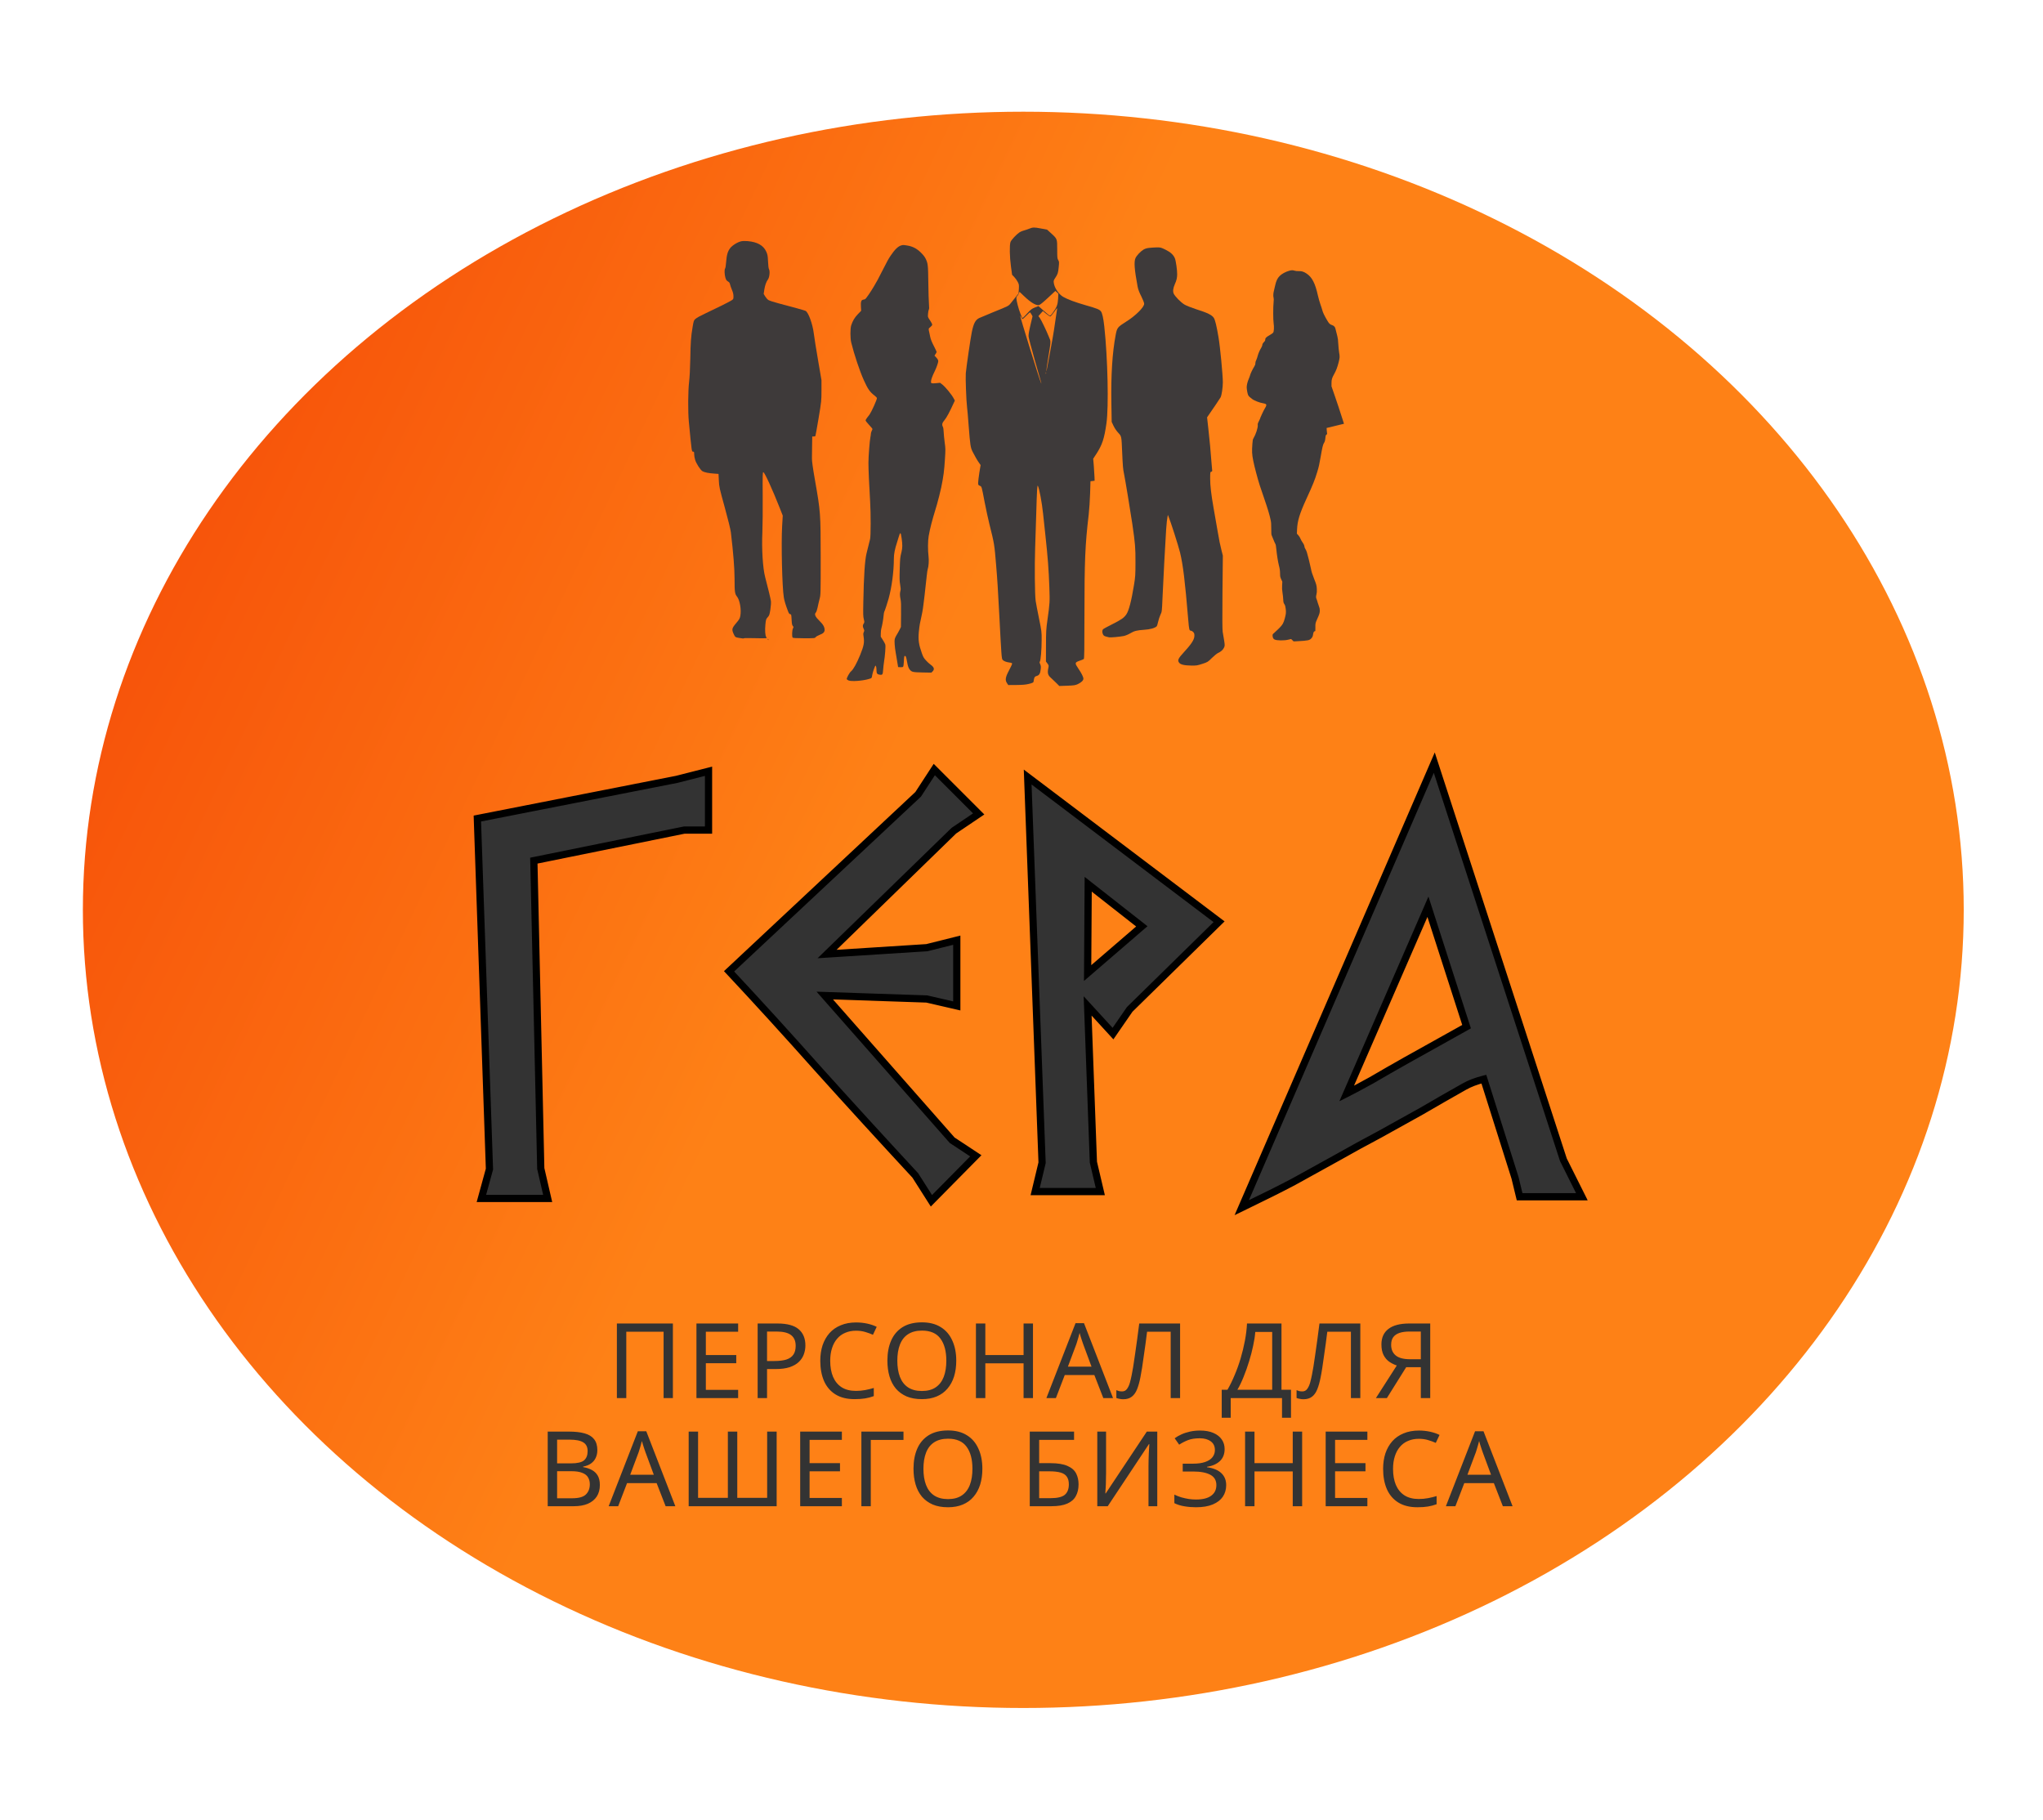
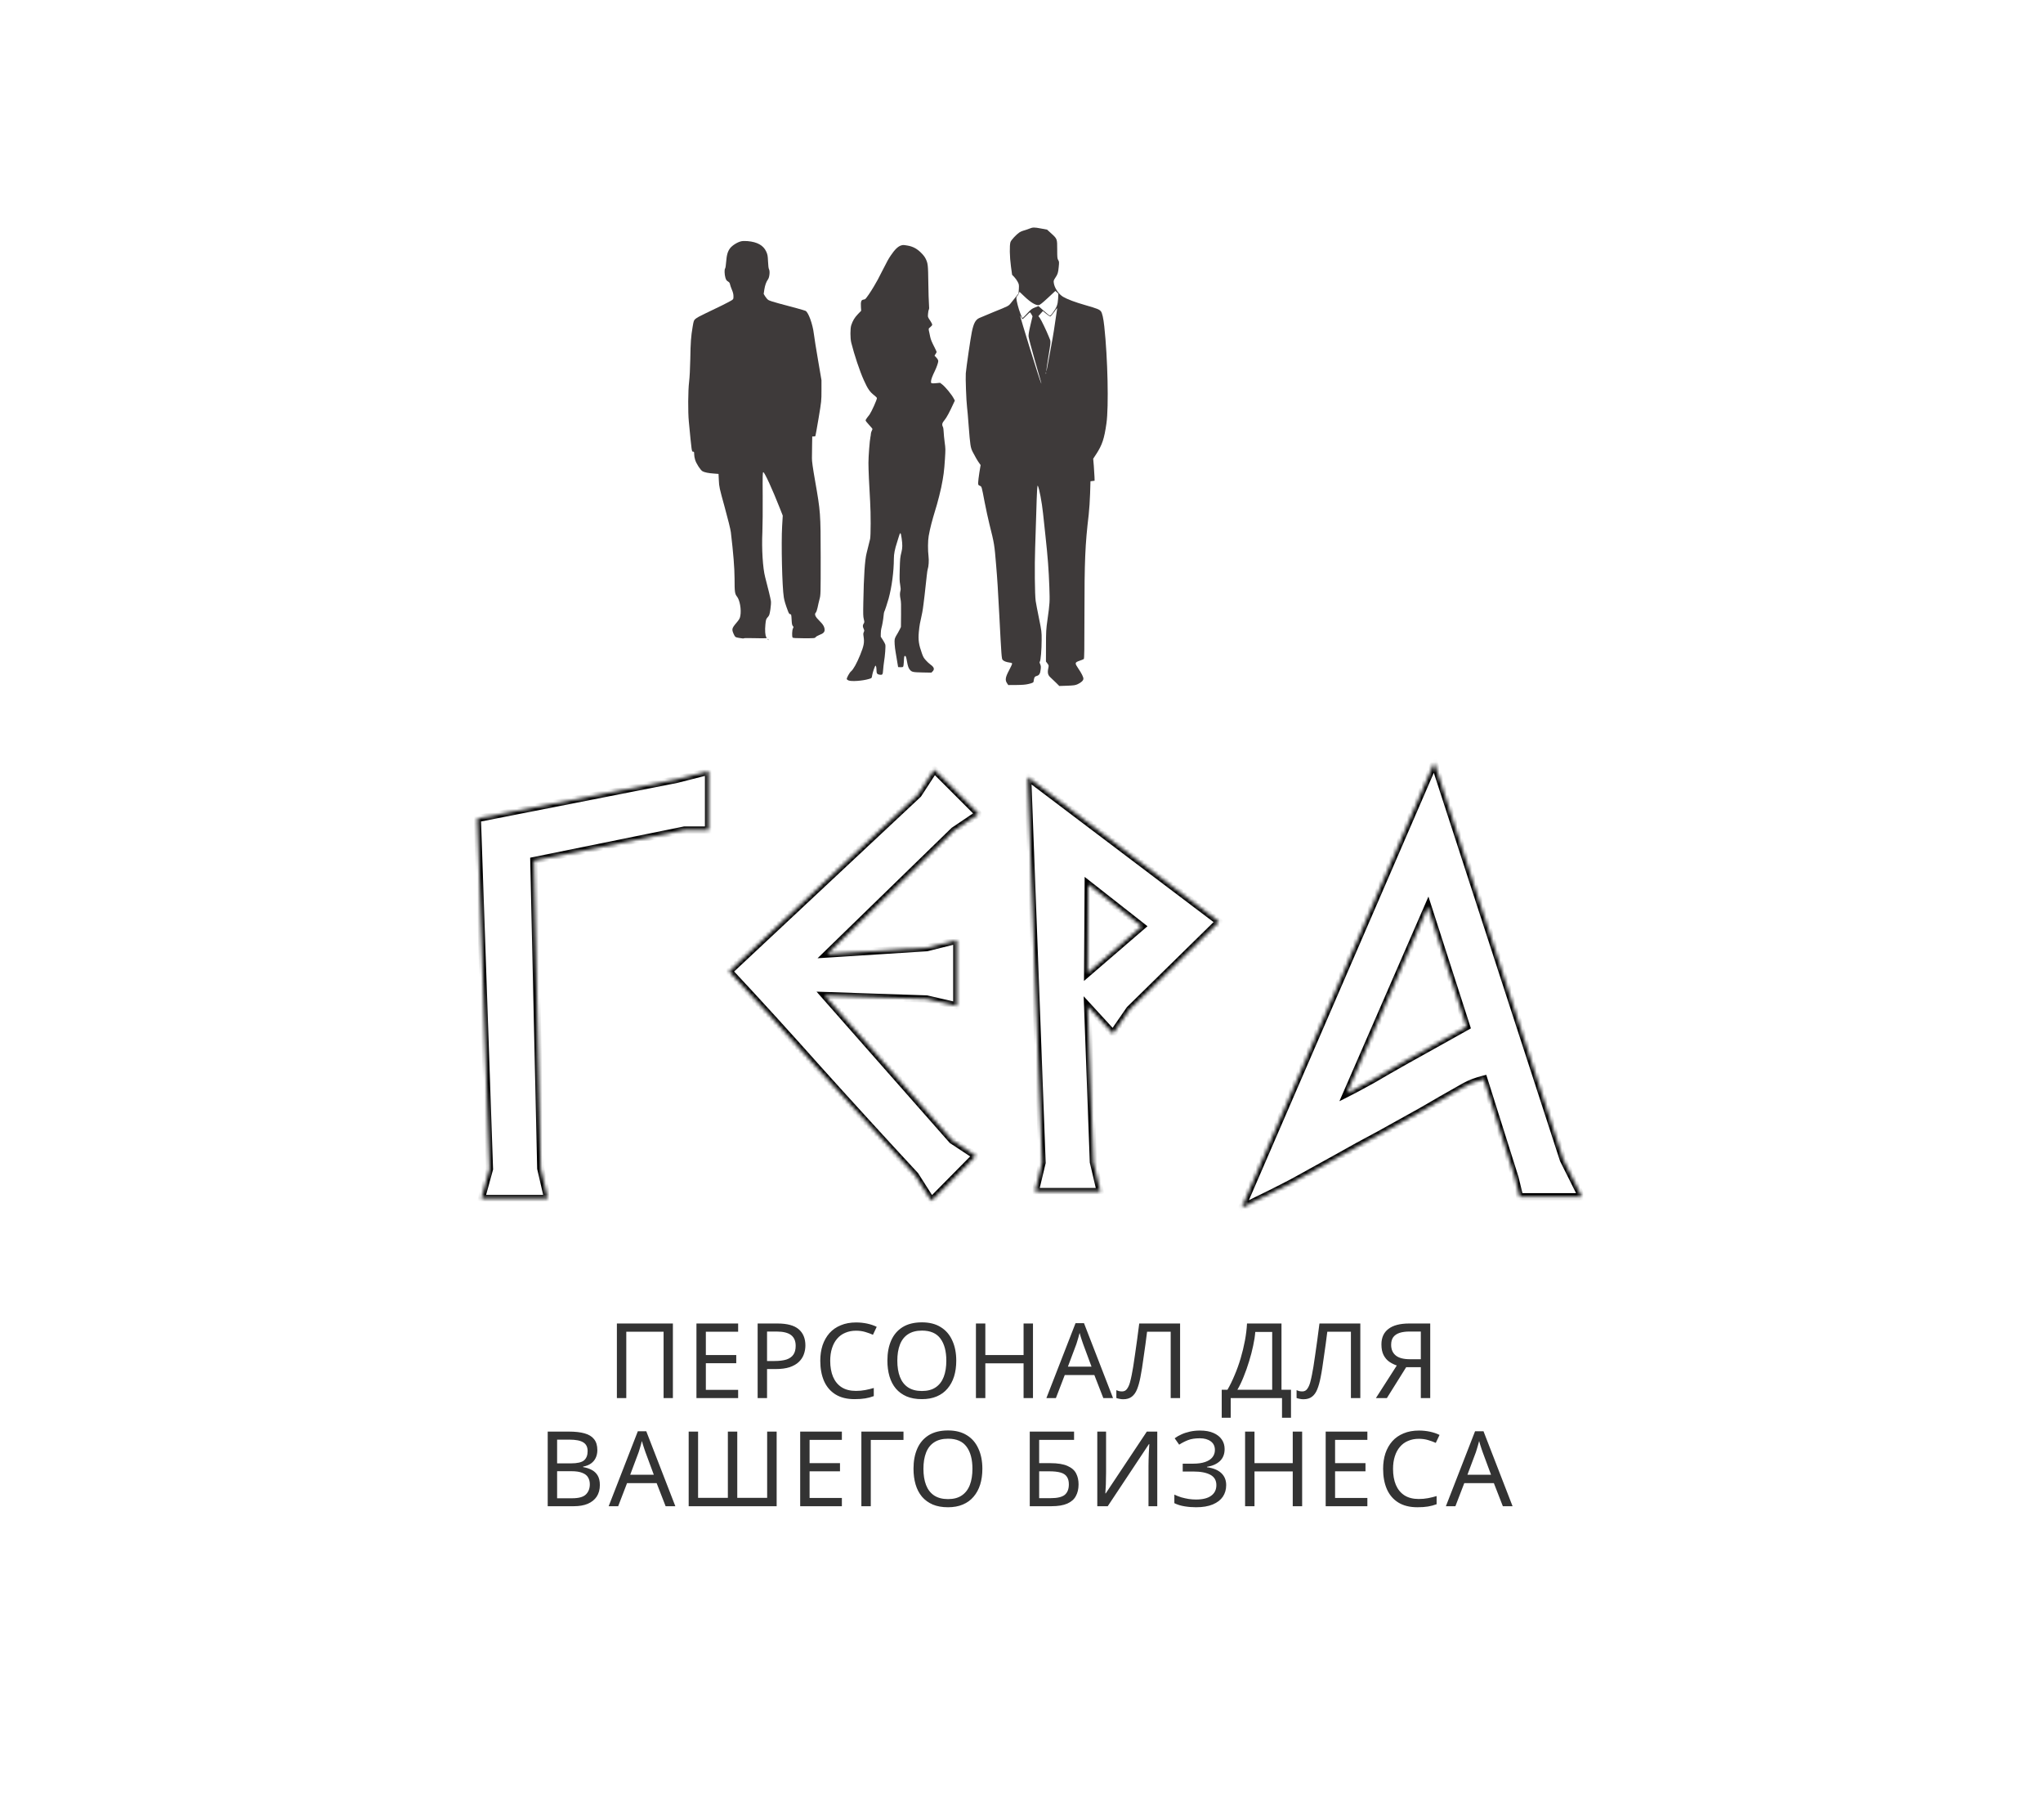
<svg xmlns="http://www.w3.org/2000/svg" width="567" height="505" viewBox="0 0 567 505" fill="none">
  <g clip-path="url(#clip0_50_135)">
    <g filter="url(#filter0_dd_50_135)">
-       <ellipse cx="284" cy="252.5" rx="261" ry="221.5" fill="url(#paint0_linear_50_135)" />
-     </g>
+       </g>
    <path d="M285.558 63.496C285.035 63.7 284.351 63.932 284.032 64.005C283.712 64.092 283.217 64.296 282.941 64.485C282.083 65.052 280.63 66.607 280.441 67.174C280.15 68.032 280.208 71.332 280.571 73.935L280.891 76.261L281.458 76.843C281.778 77.177 282.214 77.773 282.432 78.195C282.81 78.907 282.825 79.038 282.767 80.201L282.679 81.437L281.836 82.498C281.371 83.065 280.775 83.821 280.499 84.17C279.888 84.926 279.917 84.912 275.701 86.612C273.811 87.383 272.008 88.139 271.717 88.284C270.7 88.808 270.205 89.753 269.711 92.152C269.362 93.795 268.17 102.024 268.039 103.608C267.937 104.902 268.17 111.27 268.388 112.986C268.475 113.582 268.664 115.835 268.824 118.002C269.26 123.672 269.348 124.21 269.958 125.416C270.54 126.579 271.354 127.975 271.834 128.615L272.153 129.051L271.805 131.159C271.63 132.322 271.47 133.572 271.47 133.936C271.456 134.547 271.499 134.619 271.921 134.808C272.473 135.055 272.401 134.808 273.273 139.373C273.651 141.292 274.233 144.011 274.581 145.407C275.963 150.903 275.992 151.15 276.457 156.82C276.806 160.949 276.951 163.319 277.344 170.777C277.925 182.059 277.983 182.8 278.26 183.12C278.594 183.484 279.219 183.731 280.15 183.862C280.688 183.934 280.906 184.022 280.906 184.196C280.906 184.312 280.513 185.156 280.033 186.057C279.016 187.962 278.899 188.747 279.496 189.619L279.83 190.113L282.083 190.099C283.712 190.084 284.628 190.012 285.413 189.823C286.605 189.546 286.867 189.401 286.867 189.037C286.867 188.907 286.939 188.572 287.012 188.281C287.128 187.845 287.259 187.729 287.739 187.584C288.437 187.38 288.698 186.944 288.829 185.723C288.917 185.039 288.873 184.734 288.684 184.312C288.495 183.934 288.48 183.731 288.597 183.6C288.829 183.309 289.091 180.242 289.091 177.61C289.106 175.357 289.076 175.153 288.35 171.577C287.928 169.541 287.521 167.375 287.434 166.779C287.186 165.049 287.114 156.951 287.288 152.051C287.375 149.594 287.521 145.276 287.594 142.456C287.768 136.291 287.87 134.517 288.03 134.808C288.422 135.492 289.178 139.504 289.484 142.499C289.571 143.342 289.862 146.09 290.138 148.605C290.807 154.755 291.054 158.085 291.228 162.882C291.374 167.142 291.359 167.302 290.705 172.013C290.341 174.571 290.298 175.269 290.298 179.224L290.283 183.585L290.69 184.123C291.083 184.647 291.097 184.676 290.923 185.505C290.676 186.726 290.836 187.38 291.548 188.005C291.868 188.281 292.551 188.936 293.06 189.445L293.991 190.375L296.157 190.302C298.061 190.23 298.425 190.171 299.108 189.866C300.111 189.386 300.678 188.848 300.678 188.354C300.678 187.874 300.184 186.871 299.224 185.461C298.25 184.022 298.279 183.847 299.588 183.382C300.155 183.193 300.693 182.975 300.795 182.888C300.926 182.771 300.969 180.169 300.969 170.791C300.969 155.671 301.158 151.179 302.147 142.848C302.307 141.481 302.481 138.835 302.539 136.96L302.641 133.558L303.208 133.485L303.79 133.413L303.761 132.395C303.746 131.828 303.659 130.461 303.572 129.342L303.397 127.306L304.226 126.041C305.898 123.483 306.465 121.767 307.075 117.493C307.73 112.928 307.439 99.421 306.479 90.596C306.232 88.314 305.898 86.831 305.534 86.394C305.084 85.856 304.531 85.638 301.26 84.693C298.439 83.894 296.244 83.065 295.066 82.382C293.831 81.655 292.653 79.925 292.464 78.529C292.377 77.933 292.42 77.788 292.857 77.133C293.554 76.101 293.671 75.738 293.831 74.095C293.961 72.772 293.961 72.612 293.7 72.19C293.438 71.783 293.409 71.463 293.409 69.224C293.409 66.258 293.424 66.302 291.708 64.732L290.603 63.729L288.975 63.423C286.939 63.045 286.721 63.045 285.558 63.496ZM293.656 82.934C293.554 84.577 293.278 85.304 292.188 86.787C291.635 87.528 291.461 87.674 291.257 87.558C291.126 87.485 290.37 86.86 289.6 86.176L288.204 84.941L287.216 85.333C286.372 85.668 286.082 85.886 285.064 86.991C284.424 87.703 283.843 88.27 283.799 88.27C283.61 88.27 282.825 86.176 282.447 84.679C282.011 82.963 281.982 82.425 282.316 82.149C282.447 82.033 282.636 81.728 282.752 81.466L282.956 80.986L284.395 82.353C286.038 83.923 287.506 84.795 288.277 84.679C288.626 84.621 289.265 84.112 290.821 82.673L292.9 80.739L293.322 81.117L293.729 81.51L293.656 82.934ZM293.336 86.046C292.653 90.858 292.29 93.126 291.752 95.975C291.403 97.851 290.967 100.221 290.778 101.238C290.24 104.262 290.283 103.245 290.85 99.726C291.723 94.26 291.693 94.943 291.126 93.533C290.385 91.686 288.946 88.721 288.553 88.197L288.19 87.732L288.815 87.02L289.44 86.322L290.356 87.078C290.865 87.499 291.374 87.834 291.504 87.805C291.621 87.776 292.086 87.252 292.522 86.627C292.958 86.016 293.336 85.508 293.365 85.508C293.394 85.508 293.38 85.755 293.336 86.046ZM286.256 87.223L286.561 87.776L285.98 90.233C285.558 92.021 285.413 92.908 285.471 93.431C285.5 93.824 286.3 96.804 287.216 100.046C289.251 107.127 289.091 106.574 288.931 106.298C288.611 105.789 283.014 87.718 283.13 87.601C283.159 87.572 283.29 87.776 283.45 88.052C283.595 88.328 283.755 88.561 283.799 88.561C283.857 88.561 284.322 88.139 284.831 87.616C285.34 87.092 285.805 86.671 285.849 86.671C285.907 86.671 286.082 86.918 286.256 87.223ZM290.312 103.71C290.269 103.812 290.24 103.739 290.24 103.536C290.24 103.332 290.269 103.259 290.312 103.347C290.341 103.448 290.341 103.623 290.312 103.71Z" fill="#3E3A3A" />
    <path d="M205.799 66.942C204.752 67.145 203.255 68.076 202.644 68.861C201.946 69.791 201.685 70.722 201.525 72.728C201.466 73.615 201.336 74.415 201.248 74.502C201.016 74.735 201.059 76.174 201.321 77.061C201.496 77.657 201.655 77.889 202.033 78.108C202.382 78.311 202.542 78.529 202.601 78.893C202.659 79.169 202.891 79.852 203.124 80.405C203.429 81.117 203.56 81.655 203.56 82.222C203.56 83.007 203.546 83.036 202.964 83.4C202.295 83.821 198.501 85.711 195.535 87.093C194.43 87.601 193.31 88.227 193.034 88.474C192.554 88.895 192.511 89.026 192.234 90.669C191.769 93.402 191.653 95.016 191.58 99.61C191.522 102.387 191.406 104.641 191.246 106.007C190.955 108.348 190.911 114.323 191.173 116.984C191.973 125.373 191.973 125.344 192.322 125.344C192.627 125.344 192.656 125.416 192.656 126.056C192.656 126.449 192.772 127.161 192.932 127.641C193.252 128.688 194.444 130.519 194.997 130.796C195.578 131.101 196.64 131.319 198.108 131.421L199.417 131.523L199.504 133.34C199.576 135.085 199.649 135.39 201.132 140.769C202.063 144.142 202.731 146.89 202.833 147.675C203.531 153.534 203.851 157.59 203.865 160.527C203.865 164.278 203.938 164.816 204.549 165.572C205.334 166.575 205.784 169.192 205.465 170.908C205.334 171.649 205.174 171.911 204.287 172.958C203.109 174.354 203.037 174.673 203.633 175.982C204.025 176.811 204.083 176.854 205.087 177.029C206.133 177.203 206.468 177.232 206.468 177.13C206.468 177.072 207.733 177.058 209.259 177.101C210.8 177.145 212.254 177.145 212.472 177.116C212.836 177.072 212.85 177.043 212.676 176.825C212.37 176.476 212.254 174.877 212.429 173.249C212.559 171.94 212.618 171.78 213.068 171.286C213.505 170.806 213.577 170.603 213.81 169.105C213.955 168.116 214.013 167.201 213.955 166.793C213.868 166.139 213.068 162.839 212.356 160.164C211.702 157.678 211.367 152.357 211.585 147.661C211.658 145.901 211.702 141.438 211.673 137.731C211.629 131.813 211.658 131.014 211.847 131.043C212.225 131.116 214.333 135.724 216.441 141.06L217.241 143.095L217.066 146.032C216.79 150.845 217.066 162.883 217.532 165.761C217.677 166.677 218.026 167.855 218.68 169.57C218.913 170.195 219.058 170.414 219.305 170.443C219.611 170.486 219.625 170.573 219.698 171.969C219.756 173.103 219.829 173.51 220.032 173.714C220.265 173.976 220.265 174.048 220.061 174.426C219.829 174.877 219.756 176.607 219.974 176.927C220.061 177.072 220.788 177.116 223.115 177.13C226.022 177.13 226.153 177.116 226.371 176.825C226.502 176.651 226.967 176.389 227.403 176.214C228.465 175.822 228.857 175.429 228.857 174.819C228.857 174.005 228.45 173.292 227.433 172.304C226.284 171.199 225.95 170.472 226.4 170.021C226.56 169.861 226.764 169.28 226.909 168.596C227.04 167.957 227.273 166.91 227.447 166.27C227.767 165.121 227.767 164.932 227.767 154.639C227.752 142.412 227.723 142.063 226.211 133.413C225.572 129.778 225.324 127.99 225.339 127.161C225.339 126.521 225.368 124.908 225.383 123.555L225.426 121.127H225.819C226.051 121.127 226.255 121.069 226.299 121.011C226.342 120.938 226.735 118.714 227.185 116.068C227.97 111.358 227.985 111.198 227.985 108.377V105.498L227.04 99.974C226.517 96.935 225.979 93.606 225.862 92.573C225.543 89.927 224.336 86.613 223.551 86.264C223.173 86.089 219.916 85.188 216.078 84.185C214.769 83.836 213.49 83.429 213.243 83.254C212.996 83.094 212.603 82.644 212.37 82.266L211.949 81.568L212.123 80.376C212.327 79.125 212.647 78.224 213.156 77.511C213.563 76.945 213.723 75.258 213.432 74.735C213.301 74.516 213.199 73.717 213.156 72.568C213.083 70.969 213.025 70.649 212.661 69.835C211.862 68.09 210.19 67.145 207.471 66.913C206.875 66.869 206.119 66.869 205.799 66.942Z" fill="#3E3A3A" />
-     <path d="M318.982 68.788C318.343 68.847 317.805 69.006 317.383 69.254C316.569 69.733 315.45 70.911 315.13 71.638C314.679 72.67 314.839 74.793 315.726 79.547C315.871 80.303 316.177 81.132 316.744 82.237C317.223 83.196 317.543 84.025 317.543 84.301C317.543 85.261 315.115 87.674 312.527 89.273C310.143 90.785 310.012 90.931 309.62 93.039C308.704 97.866 308.311 104.219 308.442 111.794L308.529 117.086L309.023 118.147C309.314 118.772 309.838 119.557 310.317 120.066C311.277 121.113 311.248 120.968 311.437 125.489C311.611 129.4 311.67 130.141 311.946 131.45C312.237 132.802 313.821 142.412 314.257 145.407C315.057 150.917 315.144 151.993 315.13 156.02C315.13 159.524 315.086 160.106 314.723 162.33C313.996 166.779 313.298 169.483 312.585 170.515C311.931 171.46 311.248 171.94 308.747 173.205C307.468 173.845 306.305 174.47 306.174 174.601C305.854 174.877 305.84 175.517 306.13 176.084C306.348 176.491 306.479 176.563 307.802 176.869C308.209 176.956 310.652 176.738 311.873 176.505C312.309 176.418 313.094 176.098 313.618 175.793C314.81 175.081 315.479 174.921 317.543 174.775C319.171 174.673 320.465 174.324 321.003 173.83C321.105 173.728 321.294 173.176 321.41 172.58C321.541 171.984 321.832 171.111 322.05 170.632C322.472 169.774 322.472 169.701 322.632 165.979C322.821 161.56 323.446 149.696 323.649 146.861C323.795 144.927 323.882 144.157 324.042 143.314L324.115 142.892L324.304 143.343C324.885 144.709 327.081 151.586 327.502 153.331C328.331 156.791 328.869 161.109 329.77 171.94C330.017 174.833 330.061 174.979 330.526 175.037C330.73 175.066 331.05 175.255 331.224 175.473C331.471 175.793 331.515 176.011 331.471 176.636C331.384 177.61 330.584 178.817 328.563 181.012C326.979 182.728 326.746 183.237 327.24 183.905C327.633 184.429 328.651 184.676 330.555 184.705C332.024 184.734 332.285 184.691 333.667 184.24C335.149 183.76 335.222 183.716 336.356 182.582C337.01 181.957 337.752 181.347 337.999 181.245C338.784 180.911 339.438 180.329 339.7 179.733C339.947 179.209 339.947 179.079 339.729 177.668C339.598 176.84 339.424 175.793 339.337 175.357C339.235 174.819 339.22 171.199 339.278 164.38L339.38 154.203L339.002 152.706C338.61 151.164 338.406 150.205 337.912 147.297C337.563 145.262 337.112 142.732 336.807 140.973C336.153 137.251 335.862 134.779 335.862 132.933C335.862 131.072 335.876 130.985 336.167 130.912C336.443 130.839 336.472 130.752 336.385 130.185C336.342 129.836 336.24 128.615 336.153 127.481C335.949 124.704 335.789 122.974 335.368 119.092L335.004 115.821L335.455 115.167C336.662 113.451 338.595 110.558 338.755 110.267C339.06 109.671 339.38 107.548 339.38 106.08C339.366 103.972 338.624 96.208 338.174 93.577C337.636 90.393 337.243 88.808 336.88 88.227C336.371 87.427 335.149 86.816 332.009 85.828C330.628 85.377 329.305 84.853 328.752 84.534C327.72 83.923 326.048 82.222 325.728 81.451C325.467 80.826 325.583 79.939 326.063 78.849C326.543 77.773 326.688 77.148 326.703 76.13C326.732 75.04 326.339 72.307 326.063 71.667C325.656 70.707 324.827 69.951 323.446 69.283C322.239 68.686 322.065 68.643 321.047 68.657C320.436 68.672 319.506 68.73 318.982 68.788Z" fill="#3E3A3A" />
    <path d="M213.097 177.436C213.141 177.581 213.228 177.654 213.272 177.61C213.316 177.566 213.272 177.45 213.17 177.348C213.025 177.218 213.01 177.232 213.097 177.436Z" fill="#3E3A3A" />
    <path d="M171.205 388V367.294H186.749V388H184.168V369.585H173.815V388H171.205ZM204.858 388H193.287V367.294H204.858V369.585H195.897V376.052H204.336V378.314H195.897V385.709H204.858V388ZM215.752 367.294C218.459 367.294 220.431 367.826 221.668 368.889C222.905 369.952 223.524 371.451 223.524 373.384C223.524 374.235 223.379 375.056 223.089 375.849C222.818 376.622 222.364 377.318 221.726 377.937C221.088 378.556 220.237 379.049 219.174 379.416C218.111 379.764 216.806 379.938 215.259 379.938H212.881V388H210.271V367.294H215.752ZM215.52 369.527H212.881V377.705H214.969C216.284 377.705 217.376 377.57 218.246 377.299C219.116 377.009 219.764 376.555 220.189 375.936C220.614 375.317 220.827 374.505 220.827 373.5C220.827 372.166 220.402 371.17 219.551 370.513C218.7 369.856 217.357 369.527 215.52 369.527ZM237.574 369.295C236.472 369.295 235.476 369.488 234.587 369.875C233.697 370.242 232.943 370.793 232.325 371.528C231.706 372.243 231.232 373.123 230.904 374.167C230.575 375.192 230.411 376.352 230.411 377.647C230.411 379.348 230.672 380.827 231.194 382.084C231.735 383.341 232.528 384.307 233.572 384.984C234.635 385.661 235.959 385.999 237.545 385.999C238.453 385.999 239.314 385.922 240.126 385.767C240.938 385.612 241.73 385.419 242.504 385.187V387.449C241.73 387.739 240.928 387.952 240.097 388.087C239.285 388.222 238.308 388.29 237.168 388.29C235.06 388.29 233.301 387.855 231.89 386.985C230.478 386.115 229.415 384.878 228.7 383.273C228.004 381.668 227.656 379.783 227.656 377.618C227.656 376.052 227.868 374.621 228.294 373.326C228.738 372.031 229.376 370.909 230.208 369.962C231.058 369.015 232.102 368.29 233.34 367.787C234.577 367.265 235.998 367.004 237.603 367.004C238.666 367.004 239.691 367.11 240.677 367.323C241.663 367.536 242.542 367.835 243.316 368.222L242.272 370.426C241.634 370.136 240.918 369.875 240.126 369.643C239.352 369.411 238.502 369.295 237.574 369.295ZM265.393 377.618C265.393 379.223 265.19 380.682 264.784 381.997C264.378 383.292 263.769 384.414 262.957 385.361C262.165 386.308 261.169 387.033 259.97 387.536C258.791 388.039 257.418 388.29 255.852 388.29C254.228 388.29 252.817 388.039 251.618 387.536C250.42 387.014 249.424 386.289 248.631 385.361C247.839 384.414 247.249 383.283 246.862 381.968C246.476 380.653 246.282 379.194 246.282 377.589C246.282 375.462 246.63 373.606 247.326 372.021C248.022 370.436 249.076 369.198 250.487 368.309C251.918 367.42 253.716 366.975 255.881 366.975C257.95 366.975 259.69 367.42 261.101 368.309C262.513 369.179 263.576 370.416 264.291 372.021C265.026 373.606 265.393 375.472 265.393 377.618ZM249.037 377.618C249.037 379.358 249.279 380.856 249.762 382.113C250.246 383.37 250.99 384.336 251.995 385.013C253.02 385.69 254.306 386.028 255.852 386.028C257.418 386.028 258.694 385.69 259.68 385.013C260.686 384.336 261.43 383.37 261.913 382.113C262.397 380.856 262.638 379.358 262.638 377.618C262.638 375.008 262.097 372.968 261.014 371.499C259.932 370.01 258.221 369.266 255.881 369.266C254.315 369.266 253.02 369.604 251.995 370.281C250.99 370.938 250.246 371.895 249.762 373.152C249.279 374.389 249.037 375.878 249.037 377.618ZM286.687 388H284.077V378.343H273.463V388H270.853V367.294H273.463V376.052H284.077V367.294H286.687V388ZM306.21 388L303.716 381.591H295.509L293.044 388H290.405L298.496 367.207H300.845L308.907 388H306.21ZM300.613 373.007C300.555 372.852 300.458 372.572 300.323 372.166C300.187 371.76 300.052 371.344 299.917 370.919C299.801 370.474 299.704 370.136 299.627 369.904C299.53 370.291 299.424 370.687 299.308 371.093C299.211 371.48 299.105 371.837 298.989 372.166C298.892 372.495 298.805 372.775 298.728 373.007L296.379 379.271H302.933L300.613 373.007ZM327.515 388H324.905V369.585H318.351C318.216 370.648 318.071 371.77 317.916 372.949C317.762 374.109 317.597 375.259 317.423 376.4C317.269 377.541 317.114 378.614 316.959 379.619C316.805 380.624 316.65 381.504 316.495 382.258C316.244 383.553 315.935 384.655 315.567 385.564C315.2 386.473 314.707 387.159 314.088 387.623C313.489 388.087 312.696 388.319 311.71 388.319C311.382 388.319 311.043 388.28 310.695 388.203C310.367 388.145 310.077 388.068 309.825 387.971V385.796C310.038 385.893 310.28 385.98 310.55 386.057C310.821 386.115 311.111 386.144 311.42 386.144C312 386.144 312.455 385.912 312.783 385.448C313.131 384.965 313.402 384.375 313.595 383.679C313.789 382.964 313.953 382.258 314.088 381.562C314.204 381.001 314.34 380.257 314.494 379.329C314.649 378.382 314.813 377.28 314.987 376.023C315.181 374.766 315.374 373.403 315.567 371.934C315.78 370.445 315.983 368.899 316.176 367.294H327.515V388ZM355.656 367.294V385.68H358.295V393.452H355.801V388H341.562V393.452H339.068V385.68H340.663C341.359 384.481 342.016 383.138 342.635 381.649C343.273 380.16 343.833 378.604 344.317 376.98C344.8 375.337 345.196 373.693 345.506 372.05C345.815 370.407 346.008 368.821 346.086 367.294H355.656ZM348.377 369.643C348.299 370.764 348.106 372.031 347.797 373.442C347.507 374.853 347.13 376.303 346.666 377.792C346.221 379.261 345.718 380.682 345.158 382.055C344.616 383.428 344.036 384.636 343.418 385.68H353.075V369.643H348.377ZM377.533 388H374.923V369.585H368.369C368.234 370.648 368.089 371.77 367.934 372.949C367.78 374.109 367.615 375.259 367.441 376.4C367.287 377.541 367.132 378.614 366.977 379.619C366.823 380.624 366.668 381.504 366.513 382.258C366.262 383.553 365.953 384.655 365.585 385.564C365.218 386.473 364.725 387.159 364.106 387.623C363.507 388.087 362.714 388.319 361.728 388.319C361.4 388.319 361.061 388.28 360.713 388.203C360.385 388.145 360.095 388.068 359.843 387.971V385.796C360.056 385.893 360.298 385.98 360.568 386.057C360.839 386.115 361.129 386.144 361.438 386.144C362.018 386.144 362.473 385.912 362.801 385.448C363.149 384.965 363.42 384.375 363.613 383.679C363.807 382.964 363.971 382.258 364.106 381.562C364.222 381.001 364.358 380.257 364.512 379.329C364.667 378.382 364.831 377.28 365.005 376.023C365.199 374.766 365.392 373.403 365.585 371.934C365.798 370.445 366.001 368.899 366.194 367.294H377.533V388ZM390.265 379.416L384.9 388H381.855L387.655 378.952C386.92 378.701 386.224 378.353 385.567 377.908C384.929 377.463 384.407 376.854 384.001 376.081C383.595 375.308 383.392 374.312 383.392 373.094C383.392 371.219 384.039 369.788 385.335 368.802C386.63 367.797 388.563 367.294 391.135 367.294H396.935V388H394.325V379.416H390.265ZM391.193 369.527C390.091 369.527 389.163 369.653 388.409 369.904C387.655 370.155 387.075 370.552 386.669 371.093C386.282 371.634 386.089 372.34 386.089 373.21C386.089 374.486 386.514 375.472 387.365 376.168C388.215 376.864 389.53 377.212 391.309 377.212H394.325V369.527H391.193ZM157.924 397.294C159.644 397.294 161.085 397.458 162.245 397.787C163.424 398.116 164.304 398.657 164.884 399.411C165.483 400.165 165.783 401.17 165.783 402.427C165.783 403.239 165.628 403.964 165.319 404.602C165.029 405.221 164.584 405.743 163.985 406.168C163.405 406.574 162.689 406.854 161.839 407.009V407.154C162.709 407.289 163.492 407.541 164.188 407.908C164.903 408.275 165.464 408.797 165.87 409.474C166.276 410.151 166.479 411.03 166.479 412.113C166.479 413.37 166.189 414.443 165.609 415.332C165.029 416.202 164.197 416.869 163.115 417.333C162.051 417.778 160.775 418 159.287 418H152.008V397.294H157.924ZM158.446 406.11C160.224 406.11 161.442 405.83 162.1 405.269C162.757 404.689 163.086 403.838 163.086 402.717C163.086 401.576 162.68 400.764 161.868 400.281C161.075 399.778 159.799 399.527 158.04 399.527H154.618V406.11H158.446ZM154.618 408.285V415.796H158.794C160.63 415.796 161.906 415.438 162.622 414.723C163.337 414.008 163.695 413.07 163.695 411.91C163.695 411.175 163.53 410.537 163.202 409.996C162.892 409.455 162.361 409.039 161.607 408.749C160.872 408.44 159.867 408.285 158.591 408.285H154.618ZM184.731 418L182.237 411.591H174.03L171.565 418H168.926L177.017 397.207H179.366L187.428 418H184.731ZM179.134 403.007C179.076 402.852 178.979 402.572 178.844 402.166C178.709 401.76 178.573 401.344 178.438 400.919C178.322 400.474 178.225 400.136 178.148 399.904C178.051 400.291 177.945 400.687 177.829 401.093C177.732 401.48 177.626 401.837 177.51 402.166C177.413 402.495 177.326 402.775 177.249 403.007L174.9 409.271H181.454L179.134 403.007ZM215.548 418H191.13V397.294H193.74V415.68H202.005V397.294H204.615V415.68H212.909V397.294H215.548V418ZM233.648 418H222.077V397.294H233.648V399.585H224.687V406.052H233.126V408.314H224.687V415.709H233.648V418ZM250.748 397.294V399.614H241.671V418H239.061V397.294H250.748ZM272.639 407.618C272.639 409.223 272.436 410.682 272.03 411.997C271.624 413.292 271.015 414.414 270.203 415.361C269.411 416.308 268.415 417.033 267.216 417.536C266.037 418.039 264.664 418.29 263.098 418.29C261.474 418.29 260.063 418.039 258.864 417.536C257.666 417.014 256.67 416.289 255.877 415.361C255.085 414.414 254.495 413.283 254.108 411.968C253.722 410.653 253.528 409.194 253.528 407.589C253.528 405.462 253.876 403.606 254.572 402.021C255.268 400.436 256.322 399.198 257.733 398.309C259.164 397.42 260.962 396.975 263.127 396.975C265.196 396.975 266.936 397.42 268.347 398.309C269.759 399.179 270.822 400.416 271.537 402.021C272.272 403.606 272.639 405.472 272.639 407.618ZM256.283 407.618C256.283 409.358 256.525 410.856 257.008 412.113C257.492 413.37 258.236 414.336 259.241 415.013C260.266 415.69 261.552 416.028 263.098 416.028C264.664 416.028 265.94 415.69 266.926 415.013C267.932 414.336 268.676 413.37 269.159 412.113C269.643 410.856 269.884 409.358 269.884 407.618C269.884 405.008 269.343 402.968 268.26 401.499C267.178 400.01 265.467 399.266 263.127 399.266C261.561 399.266 260.266 399.604 259.241 400.281C258.236 400.938 257.492 401.895 257.008 403.152C256.525 404.389 256.283 405.878 256.283 407.618ZM285.794 418V397.294H298.09V399.585H288.404V406.052H291.478C293.547 406.052 295.151 406.313 296.292 406.835C297.433 407.338 298.225 408.034 298.67 408.923C299.115 409.793 299.337 410.798 299.337 411.939C299.337 413.196 299.086 414.278 298.583 415.187C298.1 416.096 297.307 416.792 296.205 417.275C295.103 417.758 293.653 418 291.855 418H285.794ZM291.594 415.767C293.45 415.767 294.755 415.458 295.509 414.839C296.263 414.201 296.64 413.234 296.64 411.939C296.64 411.05 296.456 410.344 296.089 409.822C295.741 409.281 295.161 408.894 294.349 408.662C293.556 408.43 292.493 408.314 291.159 408.314H288.404V415.767H291.594ZM304.535 397.294H306.971V408.662C306.971 409.145 306.961 409.677 306.942 410.257C306.942 410.818 306.932 411.378 306.913 411.939C306.893 412.5 306.864 413.002 306.826 413.447C306.806 413.872 306.787 414.201 306.768 414.433H306.884L318.281 397.294H321.181V418H318.745V406.748C318.745 406.226 318.754 405.665 318.774 405.066C318.793 404.447 318.812 403.858 318.832 403.297C318.87 402.717 318.899 402.205 318.919 401.76C318.938 401.315 318.957 400.987 318.977 400.774H318.861L307.435 418H304.535V397.294ZM339.873 402.137C339.873 403.548 339.429 404.67 338.539 405.501C337.65 406.313 336.461 406.835 334.972 407.067V407.183C336.712 407.415 338.037 407.956 338.945 408.807C339.854 409.658 340.308 410.769 340.308 412.142C340.308 413.36 339.999 414.433 339.38 415.361C338.762 416.27 337.834 416.985 336.596 417.507C335.359 418.029 333.812 418.29 331.956 418.29C330.835 418.29 329.762 418.203 328.737 418.029C327.732 417.874 326.794 417.584 325.924 417.159V414.781C326.524 415.071 327.162 415.322 327.838 415.535C328.534 415.728 329.23 415.883 329.926 415.999C330.622 416.096 331.289 416.144 331.927 416.144C333.783 416.144 335.185 415.796 336.132 415.1C337.099 414.404 337.582 413.418 337.582 412.142C337.582 410.827 337.022 409.87 335.9 409.271C334.779 408.672 333.213 408.372 331.202 408.372H328.244V406.197H331.057C332.43 406.197 333.561 406.042 334.45 405.733C335.359 405.424 336.036 404.989 336.48 404.428C336.944 403.848 337.176 403.171 337.176 402.398C337.176 401.354 336.79 400.552 336.016 399.991C335.243 399.43 334.238 399.15 333 399.15C331.705 399.15 330.622 399.314 329.752 399.643C328.902 399.972 328.07 400.397 327.258 400.919L326.011 399.15C326.553 398.744 327.171 398.386 327.867 398.077C328.583 397.748 329.375 397.487 330.245 397.294C331.115 397.101 332.043 397.004 333.029 397.004C334.518 397.004 335.765 397.226 336.77 397.671C337.795 398.116 338.568 398.725 339.09 399.498C339.612 400.252 339.873 401.132 339.873 402.137ZM361.388 418H358.778V408.343H348.164V418H345.554V397.294H348.164V406.052H358.778V397.294H361.388V418ZM379.49 418H367.919V397.294H379.49V399.585H370.529V406.052H378.968V408.314H370.529V415.709H379.49V418ZM393.778 399.295C392.676 399.295 391.68 399.488 390.791 399.875C389.901 400.242 389.147 400.793 388.529 401.528C387.91 402.243 387.436 403.123 387.108 404.167C386.779 405.192 386.615 406.352 386.615 407.647C386.615 409.348 386.876 410.827 387.398 412.084C387.939 413.341 388.732 414.307 389.776 414.984C390.839 415.661 392.163 415.999 393.749 415.999C394.657 415.999 395.518 415.922 396.33 415.767C397.142 415.612 397.934 415.419 398.708 415.187V417.449C397.934 417.739 397.132 417.952 396.301 418.087C395.489 418.222 394.512 418.29 393.372 418.29C391.264 418.29 389.505 417.855 388.094 416.985C386.682 416.115 385.619 414.878 384.904 413.273C384.208 411.668 383.86 409.783 383.86 407.618C383.86 406.052 384.072 404.621 384.498 403.326C384.942 402.031 385.58 400.909 386.412 399.962C387.262 399.015 388.306 398.29 389.544 397.787C390.781 397.265 392.202 397.004 393.807 397.004C394.87 397.004 395.895 397.11 396.881 397.323C397.867 397.536 398.746 397.835 399.52 398.222L398.476 400.426C397.838 400.136 397.122 399.875 396.33 399.643C395.556 399.411 394.706 399.295 393.778 399.295ZM417.089 418L414.595 411.591H406.388L403.923 418H401.284L409.375 397.207H411.724L419.786 418H417.089ZM411.492 403.007C411.434 402.852 411.337 402.572 411.202 402.166C411.067 401.76 410.931 401.344 410.796 400.919C410.68 400.474 410.583 400.136 410.506 399.904C410.409 400.291 410.303 400.687 410.187 401.093C410.09 401.48 409.984 401.837 409.868 402.166C409.771 402.495 409.684 402.775 409.607 403.007L407.258 409.271H413.812L411.492 403.007Z" fill="#333333" />
    <g filter="url(#filter1_d_50_135)">
      <mask id="path-7-outside-1_50_135" maskUnits="userSpaceOnUse" x="131" y="204" width="310" height="130" fill="black">
-         <rect fill="white" x="131" y="204" width="310" height="130" />
        <path d="M148.16 234.84L150.08 320.28L152 328.6H133.6L135.84 320.44L132.48 223.16L187.84 212.28L196.64 210.04V226.36H189.92L148.16 234.84ZM254.019 322.2C244.632 312.067 235.619 302.2 226.979 292.6C218.339 282.893 210.125 273.88 202.339 265.56L254.819 216.44L259.299 209.56L271.619 221.88L264.739 226.52L229.539 260.76L257.219 259L265.539 256.92V275.16L257.219 273.24L228.899 272.28L264.259 312.44L270.819 316.76L258.499 329.24L254.019 322.2ZM308.893 282.84L301.853 275.16L303.453 318.52L305.373 326.68H287.293L289.213 318.68L285.213 211.64L338.333 251.8L313.533 276.12L308.893 282.84ZM302.013 241.4L301.853 266.04L316.893 253.08L302.013 241.4ZM420.461 322.84L411.821 295.48C409.688 296.013 407.875 296.707 406.381 297.56C402.221 299.907 398.221 302.2 394.381 304.44C390.541 306.573 386.701 308.707 382.861 310.84C379.021 312.867 375.128 315 371.181 317.24C367.341 319.373 363.288 321.613 359.021 323.96C355.608 325.773 350.808 328.173 344.621 331.16L398.061 207.64L433.901 317.88L439.021 328.12H421.741L420.461 322.84ZM373.741 299.48C375.235 298.733 377.528 297.507 380.621 295.8C383.715 293.987 386.968 292.12 390.381 290.2C393.795 288.28 397.048 286.467 400.141 284.76C403.235 283.053 405.528 281.773 407.021 280.92L396.301 247.64L373.741 299.48Z" />
      </mask>
-       <path d="M148.16 234.84L150.08 320.28L152 328.6H133.6L135.84 320.44L132.48 223.16L187.84 212.28L196.64 210.04V226.36H189.92L148.16 234.84ZM254.019 322.2C244.632 312.067 235.619 302.2 226.979 292.6C218.339 282.893 210.125 273.88 202.339 265.56L254.819 216.44L259.299 209.56L271.619 221.88L264.739 226.52L229.539 260.76L257.219 259L265.539 256.92V275.16L257.219 273.24L228.899 272.28L264.259 312.44L270.819 316.76L258.499 329.24L254.019 322.2ZM308.893 282.84L301.853 275.16L303.453 318.52L305.373 326.68H287.293L289.213 318.68L285.213 211.64L338.333 251.8L313.533 276.12L308.893 282.84ZM302.013 241.4L301.853 266.04L316.893 253.08L302.013 241.4ZM420.461 322.84L411.821 295.48C409.688 296.013 407.875 296.707 406.381 297.56C402.221 299.907 398.221 302.2 394.381 304.44C390.541 306.573 386.701 308.707 382.861 310.84C379.021 312.867 375.128 315 371.181 317.24C367.341 319.373 363.288 321.613 359.021 323.96C355.608 325.773 350.808 328.173 344.621 331.16L398.061 207.64L433.901 317.88L439.021 328.12H421.741L420.461 322.84ZM373.741 299.48C375.235 298.733 377.528 297.507 380.621 295.8C383.715 293.987 386.968 292.12 390.381 290.2C393.795 288.28 397.048 286.467 400.141 284.76C403.235 283.053 405.528 281.773 407.021 280.92L396.301 247.64L373.741 299.48Z" fill="#333333" />
      <path d="M148.16 234.84L147.961 233.86L147.141 234.026L147.16 234.862L148.16 234.84ZM150.08 320.28L149.08 320.302L149.083 320.405L149.106 320.505L150.08 320.28ZM152 328.6V329.6H153.257L152.974 328.375L152 328.6ZM133.6 328.6L132.636 328.335L132.288 329.6H133.6V328.6ZM135.84 320.44L136.804 320.705L136.845 320.558L136.839 320.405L135.84 320.44ZM132.48 223.16L132.287 222.179L131.451 222.343L131.481 223.195L132.48 223.16ZM187.84 212.28L188.033 213.261L188.06 213.256L188.087 213.249L187.84 212.28ZM196.64 210.04H197.64V208.754L196.393 209.071L196.64 210.04ZM196.64 226.36V227.36H197.64V226.36H196.64ZM189.92 226.36V225.36H189.819L189.721 225.38L189.92 226.36ZM147.16 234.862L149.08 320.302L151.08 320.258L149.16 234.818L147.16 234.862ZM149.106 320.505L151.026 328.825L152.974 328.375L151.054 320.055L149.106 320.505ZM152 327.6H133.6V329.6H152V327.6ZM134.564 328.865L136.804 320.705L134.876 320.175L132.636 328.335L134.564 328.865ZM136.839 320.405L133.479 223.125L131.481 223.195L134.841 320.475L136.839 320.405ZM132.673 224.141L188.033 213.261L187.647 211.299L132.287 222.179L132.673 224.141ZM188.087 213.249L196.887 211.009L196.393 209.071L187.593 211.311L188.087 213.249ZM195.64 210.04V226.36H197.64V210.04H195.64ZM196.64 225.36H189.92V227.36H196.64V225.36ZM189.721 225.38L147.961 233.86L148.359 235.82L190.119 227.34L189.721 225.38ZM254.019 322.2L254.862 321.663L254.814 321.587L254.752 321.52L254.019 322.2ZM226.979 292.6L226.232 293.265L226.235 293.269L226.979 292.6ZM202.339 265.56L201.655 264.83L200.925 265.513L201.609 266.243L202.339 265.56ZM254.819 216.44L255.502 217.17L255.591 217.087L255.657 216.986L254.819 216.44ZM259.299 209.56L260.006 208.853L259.134 207.981L258.461 209.014L259.299 209.56ZM271.619 221.88L272.178 222.709L273.184 222.031L272.326 221.173L271.619 221.88ZM264.739 226.52L264.18 225.691L264.106 225.741L264.041 225.803L264.739 226.52ZM229.539 260.76L228.841 260.043L226.902 261.93L229.602 261.758L229.539 260.76ZM257.219 259L257.282 259.998L257.373 259.992L257.461 259.97L257.219 259ZM265.539 256.92H266.539V255.639L265.296 255.95L265.539 256.92ZM265.539 275.16L265.314 276.134L266.539 276.417V275.16H265.539ZM257.219 273.24L257.444 272.266L257.349 272.244L257.253 272.241L257.219 273.24ZM228.899 272.28L228.933 271.281L226.617 271.202L228.148 272.941L228.899 272.28ZM264.259 312.44L263.508 313.101L263.597 313.201L263.709 313.275L264.259 312.44ZM270.819 316.76L271.53 317.463L272.387 316.595L271.369 315.925L270.819 316.76ZM258.499 329.24L257.655 329.777L258.329 330.836L259.21 329.943L258.499 329.24ZM254.752 321.52C245.369 311.39 236.359 301.527 227.722 291.931L226.235 293.269C234.879 302.873 243.895 312.743 253.285 322.88L254.752 321.52ZM227.726 291.935C219.081 282.223 210.862 273.204 203.069 264.877L201.609 266.243C209.389 274.556 217.597 283.564 226.232 293.265L227.726 291.935ZM203.022 266.29L255.502 217.17L254.135 215.71L201.655 264.83L203.022 266.29ZM255.657 216.986L260.137 210.106L258.461 209.014L253.981 215.894L255.657 216.986ZM258.592 210.267L270.912 222.587L272.326 221.173L260.006 208.853L258.592 210.267ZM271.06 221.051L264.18 225.691L265.298 227.349L272.178 222.709L271.06 221.051ZM264.041 225.803L228.841 260.043L230.236 261.477L265.436 227.237L264.041 225.803ZM229.602 261.758L257.282 259.998L257.155 258.002L229.475 259.762L229.602 261.758ZM257.461 259.97L265.781 257.89L265.296 255.95L256.976 258.03L257.461 259.97ZM264.539 256.92V275.16H266.539V256.92H264.539ZM265.764 274.186L257.444 272.266L256.994 274.214L265.314 276.134L265.764 274.186ZM257.253 272.241L228.933 271.281L228.865 273.279L257.185 274.239L257.253 272.241ZM228.148 272.941L263.508 313.101L265.009 311.779L229.649 271.619L228.148 272.941ZM263.709 313.275L270.269 317.595L271.369 315.925L264.809 311.605L263.709 313.275ZM270.107 316.057L257.787 328.537L259.21 329.943L271.53 317.463L270.107 316.057ZM259.342 328.703L254.862 321.663L253.175 322.737L257.655 329.777L259.342 328.703ZM308.893 282.84L308.155 283.516L309.003 284.44L309.715 283.408L308.893 282.84ZM301.853 275.16L302.59 274.484L300.753 272.481L300.853 275.197L301.853 275.16ZM303.453 318.52L302.453 318.557L302.457 318.654L302.479 318.749L303.453 318.52ZM305.373 326.68V327.68H306.635L306.346 326.451L305.373 326.68ZM287.293 326.68L286.32 326.447L286.024 327.68H287.293V326.68ZM289.213 318.68L290.185 318.913L290.217 318.78L290.212 318.643L289.213 318.68ZM285.213 211.64L285.816 210.842L284.135 209.571L284.213 211.677L285.213 211.64ZM338.333 251.8L339.033 252.514L339.861 251.702L338.936 251.002L338.333 251.8ZM313.533 276.12L312.832 275.406L312.764 275.473L312.71 275.552L313.533 276.12ZM302.013 241.4L302.63 240.613L301.026 239.354L301.013 241.394L302.013 241.4ZM301.853 266.04L300.853 266.034L300.838 268.234L302.505 266.798L301.853 266.04ZM316.893 253.08L317.545 253.838L318.466 253.044L317.51 252.293L316.893 253.08ZM309.63 282.164L302.59 274.484L301.115 275.836L308.155 283.516L309.63 282.164ZM300.853 275.197L302.453 318.557L304.452 318.483L302.852 275.123L300.853 275.197ZM302.479 318.749L304.399 326.909L306.346 326.451L304.426 318.291L302.479 318.749ZM305.373 325.68H287.293V327.68H305.373V325.68ZM288.265 326.913L290.185 318.913L288.24 318.447L286.32 326.447L288.265 326.913ZM290.212 318.643L286.212 211.603L284.213 211.677L288.213 318.717L290.212 318.643ZM284.609 212.438L337.729 252.598L338.936 251.002L285.816 210.842L284.609 212.438ZM337.632 251.086L312.832 275.406L314.233 276.834L339.033 252.514L337.632 251.086ZM312.71 275.552L308.07 282.272L309.715 283.408L314.355 276.688L312.71 275.552ZM301.013 241.394L300.853 266.034L302.852 266.046L303.012 241.406L301.013 241.394ZM302.505 266.798L317.545 253.838L316.24 252.322L301.2 265.282L302.505 266.798ZM317.51 252.293L302.63 240.613L301.395 242.187L316.275 253.867L317.51 252.293ZM420.461 322.84L421.433 322.604L421.425 322.571L421.415 322.539L420.461 322.84ZM411.821 295.48L412.775 295.179L412.492 294.282L411.579 294.51L411.821 295.48ZM406.381 297.56L406.873 298.431L406.877 298.428L406.381 297.56ZM394.381 304.44L394.867 305.314L394.876 305.309L394.885 305.304L394.381 304.44ZM382.861 310.84L383.328 311.724L383.338 311.719L383.347 311.714L382.861 310.84ZM371.181 317.24L371.667 318.114L371.675 318.11L371.181 317.24ZM359.021 323.96L359.49 324.843L359.497 324.84L359.503 324.836L359.021 323.96ZM344.621 331.16L343.703 330.763L342.637 333.228L345.056 332.061L344.621 331.16ZM398.061 207.64L399.012 207.331L398.194 204.814L397.143 207.243L398.061 207.64ZM433.901 317.88L432.95 318.189L432.973 318.26L433.007 318.327L433.901 317.88ZM439.021 328.12V329.12H440.639L439.916 327.673L439.021 328.12ZM421.741 328.12L420.769 328.356L420.955 329.12H421.741V328.12ZM373.741 299.48L372.824 299.081L371.725 301.606L374.188 300.374L373.741 299.48ZM380.621 295.8L381.104 296.676L381.116 296.669L381.127 296.663L380.621 295.8ZM390.381 290.2L390.872 291.072L390.872 291.072L390.381 290.2ZM400.141 284.76L399.658 283.884L399.658 283.884L400.141 284.76ZM407.021 280.92L407.517 281.788L408.222 281.386L407.973 280.613L407.021 280.92ZM396.301 247.64L397.253 247.333L396.441 244.813L395.384 247.241L396.301 247.64ZM421.415 322.539L412.775 295.179L410.868 295.781L419.508 323.141L421.415 322.539ZM411.579 294.51C409.38 295.06 407.476 295.782 405.885 296.692L406.877 298.428C408.273 297.631 409.996 296.967 412.064 296.45L411.579 294.51ZM405.89 296.689C401.726 299.038 397.722 301.334 393.877 303.576L394.885 305.304C398.721 303.066 402.716 300.775 406.873 298.431L405.89 296.689ZM393.896 303.566C390.056 305.699 386.216 307.833 382.376 309.966L383.347 311.714C387.187 309.581 391.027 307.447 394.867 305.314L393.896 303.566ZM382.394 309.956C378.545 311.987 374.643 314.126 370.688 316.37L371.675 318.11C375.613 315.874 379.497 313.746 383.328 311.724L382.394 309.956ZM370.696 316.366C366.857 318.498 362.805 320.738 358.539 323.084L359.503 324.836C363.771 322.489 367.826 320.248 371.667 318.114L370.696 316.366ZM358.552 323.077C355.156 324.881 350.369 327.275 344.186 330.259L345.056 332.061C351.247 329.072 356.06 326.665 359.49 324.843L358.552 323.077ZM345.539 331.557L398.979 208.037L397.143 207.243L343.703 330.763L345.539 331.557ZM397.11 207.949L432.95 318.189L434.852 317.571L399.012 207.331L397.11 207.949ZM433.007 318.327L438.127 328.567L439.916 327.673L434.796 317.433L433.007 318.327ZM439.021 327.12H421.741V329.12H439.021V327.12ZM422.713 327.884L421.433 322.604L419.489 323.076L420.769 328.356L422.713 327.884ZM374.188 300.374C375.701 299.618 378.009 298.383 381.104 296.676L380.138 294.924C377.047 296.63 374.768 297.848 373.294 298.586L374.188 300.374ZM381.127 296.663C384.215 294.853 387.463 292.989 390.872 291.072L389.891 289.328C386.473 291.251 383.214 293.121 380.116 294.937L381.127 296.663ZM390.872 291.072C394.283 289.153 397.534 287.341 400.624 285.636L399.658 283.884C396.562 285.593 393.306 287.407 389.891 289.328L390.872 291.072ZM400.624 285.636C403.718 283.928 406.017 282.645 407.517 281.788L406.525 280.052C405.039 280.901 402.751 282.178 399.658 283.884L400.624 285.636ZM407.973 280.613L397.253 247.333L395.349 247.947L406.069 281.227L407.973 280.613ZM395.384 247.241L372.824 299.081L374.658 299.879L397.218 248.039L395.384 247.241Z" fill="black" mask="url(#path-7-outside-1_50_135)" />
    </g>
-     <path d="M357.748 75.155C356.785 75.429 355.759 75.992 355.182 76.555C354.532 77.199 354.187 77.915 353.899 79.211C353.786 79.742 353.618 80.45 353.53 80.796C353.361 81.48 353.337 82.188 353.466 82.671C353.53 82.904 353.53 83.218 353.466 83.838C353.321 85.165 353.329 88.794 353.474 89.712C353.634 90.742 353.57 92.021 353.337 92.335C353.249 92.448 352.776 92.769 352.295 93.051C351.357 93.582 351.132 93.832 351.132 94.347C351.132 94.516 351.052 94.668 350.843 94.87C350.499 95.2 350.33 95.505 350.33 95.795C350.33 95.908 350.202 96.221 350.049 96.479C349.6 97.211 349.208 98.12 349.031 98.829C348.943 99.191 348.766 99.698 348.638 99.947C348.478 100.269 348.406 100.526 348.406 100.808C348.406 101.122 348.341 101.307 348.093 101.725C347.596 102.546 347.067 103.632 346.97 104.051C346.922 104.26 346.738 104.759 346.569 105.153C346.225 105.934 346 106.851 346 107.479C346 108.042 346.217 109.233 346.393 109.635C346.473 109.812 346.682 110.07 346.85 110.199C347.026 110.319 347.299 110.553 347.475 110.697C347.965 111.132 349.641 111.792 350.587 111.921C350.851 111.961 351.156 112.049 351.268 112.122C351.445 112.242 351.461 112.299 351.429 112.548C351.397 112.701 351.212 113.079 351.012 113.385C350.723 113.828 349.689 116.048 349.689 116.234C349.689 116.266 349.544 116.58 349.36 116.934C349.071 117.497 349.039 117.626 349.071 117.988C349.135 118.704 348.534 120.547 347.876 121.641C347.692 121.947 347.652 122.132 347.58 123.17C347.419 125.278 347.459 126.075 347.828 127.917C348.149 129.519 348.999 132.737 349.608 134.652C349.777 135.184 350.354 136.881 350.883 138.418C351.862 141.251 352.367 142.949 352.656 144.365C352.784 144.976 352.816 145.467 352.816 146.739C352.816 148.179 352.832 148.364 352.984 148.694C353.081 148.895 353.281 149.378 353.433 149.78C353.586 150.175 353.794 150.657 353.907 150.85C354.075 151.14 354.123 151.382 354.227 152.46C354.372 153.981 354.668 155.855 354.933 156.902C355.198 157.94 355.238 158.237 355.262 159.227C355.278 160.024 355.294 160.128 355.582 160.764L355.887 161.44L355.831 162.454C355.791 163.275 355.807 163.661 355.935 164.474C356.024 165.021 356.12 165.866 356.136 166.34C356.176 167.153 356.2 167.25 356.457 167.668C356.681 168.046 356.745 168.263 356.825 168.939C356.946 169.913 356.914 170.331 356.593 171.539C356.232 172.914 355.975 173.373 355.029 174.323C354.58 174.765 353.987 175.328 353.698 175.578C353.177 176.029 353.177 176.029 353.185 176.431C353.201 176.93 353.385 177.3 353.698 177.461C354.332 177.791 356.489 177.815 357.627 177.501C357.956 177.413 358.261 177.34 358.293 177.34C358.333 177.34 358.509 177.493 358.686 177.67L359.015 178L360.025 177.952C363.064 177.791 363.457 177.702 363.97 177.123C364.267 176.777 364.355 176.56 364.443 175.94C364.515 175.449 364.692 175.168 364.932 175.168C365.069 175.168 365.077 175.087 365.061 174.138C365.045 173.003 365.061 172.914 365.622 171.667C366.175 170.452 366.288 170.066 366.288 169.422C366.288 169.004 366.231 168.722 366.087 168.368C365.975 168.103 365.806 167.596 365.71 167.242C365.614 166.888 365.478 166.445 365.389 166.252C365.213 165.825 365.205 165.6 365.373 164.892C365.47 164.49 365.494 164.119 365.462 163.46C365.414 162.486 365.325 162.156 364.7 160.603C364.219 159.404 363.922 158.455 363.85 157.907C363.818 157.682 363.537 156.491 363.232 155.252C362.743 153.313 362.623 152.926 362.35 152.468C362.182 152.178 362.038 151.872 362.038 151.784C362.038 151.446 361.853 151.011 361.516 150.553C361.316 150.279 361.059 149.82 360.939 149.523C360.811 149.193 360.57 148.815 360.33 148.541L359.929 148.107L359.977 146.932C360.073 144.558 360.698 142.522 362.575 138.434C364.355 134.564 364.9 133.22 365.574 130.991C366.015 129.543 366.175 128.835 366.528 126.767C366.961 124.232 367.17 123.339 367.418 122.985C367.675 122.607 367.779 122.244 367.851 121.416C367.899 120.901 367.931 120.788 368.116 120.635L368.324 120.458L368.236 119.629C368.18 119.179 368.156 118.792 368.172 118.776C368.188 118.76 369.271 118.495 370.586 118.189C371.901 117.875 372.991 117.618 372.999 117.601C373.007 117.593 372.943 117.384 372.855 117.143C372.759 116.901 372.438 115.912 372.141 114.938C371.837 113.964 371.131 111.824 370.562 110.19L369.535 107.213V106.368C369.535 105.322 369.647 104.928 370.297 103.769C370.834 102.804 371.155 101.951 371.508 100.575C371.845 99.263 371.861 98.99 371.66 97.879C371.572 97.348 371.46 96.262 371.42 95.465C371.363 94.363 371.299 93.84 371.155 93.292C370.979 92.641 370.826 92.021 370.61 91.144C370.497 90.718 370.193 90.388 369.752 90.243C369.062 90.009 368.894 89.848 368.34 88.915C367.563 87.603 367.114 86.662 366.977 86.058C366.905 85.769 366.672 85.037 366.448 84.425C366.231 83.813 365.927 82.735 365.766 82.027C365.021 78.615 364.131 76.901 362.575 75.887C361.813 75.388 361.252 75.212 360.434 75.236C359.977 75.252 359.608 75.212 359.319 75.123C358.766 74.954 358.453 74.954 357.748 75.155Z" fill="#3E3A3A" />
    <path d="M250.094 68.115C249.243 68.363 248.324 69.251 247.215 70.905C246.51 71.962 246.308 72.333 244.875 75.145C243.486 77.879 243.71 77.462 242.545 79.464C241.649 81.005 240.395 82.828 240.093 83.019C240.026 83.064 239.79 83.12 239.566 83.165C239.006 83.255 238.85 83.761 238.939 85.178L239.006 86.236L238.077 87.203C237.147 88.193 236.699 88.935 236.251 90.251C235.949 91.128 235.949 93.884 236.251 95.088C237.091 98.462 238.603 102.995 239.734 105.492C240.865 108 241.392 108.754 242.713 109.777C243.094 110.07 243.374 110.373 243.374 110.486C243.374 110.947 241.918 114.186 241.336 115.041C241.201 115.232 240.899 115.626 240.664 115.907C240.429 116.2 240.238 116.537 240.238 116.672C240.238 116.807 240.619 117.302 241.19 117.909C241.717 118.472 242.142 118.978 242.142 119.045C242.142 119.113 242.041 119.36 241.918 119.608C241.795 119.855 241.694 120.215 241.694 120.418C241.694 120.62 241.638 120.991 241.582 121.239C241.369 122.127 241.022 126.638 241.022 128.482C241.022 130.327 241.213 134.556 241.493 139.235C241.694 142.475 241.683 148.695 241.481 149.583C241.347 150.213 241.179 150.865 240.507 153.52C240.026 155.409 239.734 159.807 239.6 167.141C239.533 170.583 239.555 171.055 239.734 171.82C239.936 172.675 239.925 172.686 239.69 173.069C239.398 173.552 239.398 173.856 239.69 174.497C239.902 174.969 239.902 175.014 239.734 175.408C239.566 175.757 239.566 175.937 239.667 176.612C239.925 178.31 239.779 179.154 238.738 181.729C237.786 184.069 236.823 185.812 236.184 186.318C235.759 186.656 234.907 188.219 235.008 188.478C235.042 188.579 235.266 188.737 235.49 188.838C236.307 189.175 239.387 188.962 241.168 188.422C241.963 188.186 241.929 188.219 242.075 187.319C242.209 186.532 242.837 184.732 242.982 184.732C243.139 184.732 243.262 185.317 243.262 186.15C243.262 186.903 243.486 187.162 244.18 187.252C244.92 187.342 245.009 187.218 245.099 185.891C245.144 185.284 245.244 184.328 245.334 183.776C245.625 182.033 245.827 179.345 245.704 178.895C245.648 178.67 245.334 178.085 245.02 177.601L244.438 176.702L244.449 175.802C244.46 175.296 244.516 174.688 244.595 174.441C244.841 173.586 245.144 171.854 245.222 170.898C245.267 170.369 245.345 169.885 245.39 169.829C245.513 169.672 246.331 167.208 246.622 166.117C247.507 162.867 248.067 158.604 248.078 155.072C248.078 153.756 248.335 152.429 248.951 150.539C249.03 150.325 249.209 149.718 249.366 149.189C249.859 147.514 249.971 147.536 250.239 149.414C250.486 151.102 250.474 152.08 250.194 153.182C249.814 154.678 249.791 154.982 249.702 158.086C249.635 160.707 249.646 161.225 249.825 162.282C249.993 163.272 250.004 163.564 249.892 163.98C249.713 164.666 249.724 165.308 249.937 166.32C250.071 167.006 250.105 167.827 250.071 170.583L250.038 173.991L249.713 174.666C249.534 175.037 249.299 175.464 249.198 175.622C248.828 176.162 248.436 176.915 248.324 177.331C248.19 177.804 248.313 179.603 248.571 181.021C248.727 181.864 248.996 183.495 249.164 184.564L249.254 185.126L249.881 185.16C250.329 185.182 250.542 185.149 250.642 185.025C250.732 184.924 250.81 184.384 250.844 183.698C250.9 182.28 250.945 182.033 251.158 182.033C251.393 182.033 251.505 182.314 251.718 183.551C251.942 184.856 252.154 185.452 252.546 185.902C253.095 186.51 253.398 186.566 256.052 186.622L258.482 186.667L258.829 186.33C259.434 185.711 259.244 185.137 258.202 184.406C257.9 184.193 257.34 183.675 256.97 183.259C256.388 182.618 256.22 182.325 255.884 181.392C254.988 178.895 254.809 177.646 254.999 175.419C255.077 174.576 255.212 173.53 255.301 173.091C255.402 172.664 255.548 171.921 255.649 171.46C255.738 170.999 255.884 170.29 255.973 169.885C256.052 169.48 256.209 168.491 256.298 167.692C256.399 166.882 256.533 165.769 256.601 165.218C256.746 164.003 256.981 161.832 257.205 159.751C257.295 158.919 257.407 158.109 257.474 157.951C257.732 157.265 257.844 155.511 257.698 154.397C257.485 152.733 257.508 150.022 257.743 148.74C258.18 146.378 258.583 144.814 259.692 141.147C259.781 140.832 259.938 140.326 260.028 140.023C260.319 139.055 261.024 136.243 261.215 135.298C261.864 132.127 262.043 130.721 262.256 127.358C262.424 124.647 262.424 124.557 262.178 122.746C262.043 121.734 261.92 120.44 261.898 119.866C261.875 119.214 261.797 118.708 261.696 118.494C261.349 117.831 261.461 117.381 262.144 116.571C262.715 115.896 263.533 114.378 264.72 111.768L265 111.172L264.754 110.7C264.171 109.541 262.335 107.303 261.416 106.628L260.89 106.234L259.86 106.335C258.549 106.459 258.381 106.414 258.381 105.953C258.381 105.357 258.695 104.502 259.49 102.86C259.938 101.938 260.397 100.61 260.397 100.239C260.397 99.924 260.207 99.587 259.748 99.114L259.356 98.698L259.647 98.248C259.815 98.001 259.949 97.742 259.949 97.675C259.949 97.618 259.714 97.09 259.423 96.516C258.605 94.93 258.303 94.199 258.157 93.457C258.079 93.085 257.978 92.579 257.922 92.332C257.653 91.162 257.642 91.23 258.202 90.769C258.538 90.499 258.717 90.262 258.717 90.094C258.717 89.947 258.504 89.52 258.247 89.126C257.463 87.957 257.485 88.024 257.564 87.046C257.597 86.551 257.698 86.044 257.776 85.921C257.888 85.741 257.9 85.426 257.821 84.459C257.754 83.772 257.676 81.118 257.642 78.553C257.575 73.458 257.53 73.109 256.903 71.805C256.657 71.299 256.276 70.792 255.637 70.162C254.495 69.004 253.319 68.385 251.807 68.138C250.687 67.958 250.631 67.958 250.094 68.115Z" fill="#3E3A3A" />
  </g>
  <defs>
    <filter id="filter0_dd_50_135" x="-11" y="-3" width="590" height="511" filterUnits="userSpaceOnUse" color-interpolation-filters="sRGB">
      <feFlood flood-opacity="0" result="BackgroundImageFix" />
      <feColorMatrix in="SourceAlpha" type="matrix" values="0 0 0 0 0 0 0 0 0 0 0 0 0 0 0 0 0 0 127 0" result="hardAlpha" />
      <feOffset dx="-4" dy="-4" />
      <feGaussianBlur stdDeviation="15" />
      <feComposite in2="hardAlpha" operator="out" />
      <feColorMatrix type="matrix" values="0 0 0 0 0.2 0 0 0 0 0.2 0 0 0 0 0.2 0 0 0 0.2 0" />
      <feBlend mode="normal" in2="BackgroundImageFix" result="effect1_dropShadow_50_135" />
      <feColorMatrix in="SourceAlpha" type="matrix" values="0 0 0 0 0 0 0 0 0 0 0 0 0 0 0 0 0 0 127 0" result="hardAlpha" />
      <feOffset dx="4" dy="4" />
      <feGaussianBlur stdDeviation="15" />
      <feComposite in2="hardAlpha" operator="out" />
      <feColorMatrix type="matrix" values="0 0 0 0 0.2 0 0 0 0 0.2 0 0 0 0 0.2 0 0 0 0.2 0" />
      <feBlend mode="normal" in2="effect1_dropShadow_50_135" result="effect2_dropShadow_50_135" />
      <feBlend mode="normal" in="SourceGraphic" in2="effect2_dropShadow_50_135" result="shape" />
    </filter>
    <filter id="filter1_d_50_135" x="128.48" y="207.64" width="314.541" height="131.52" filterUnits="userSpaceOnUse" color-interpolation-filters="sRGB">
      <feFlood flood-opacity="0" result="BackgroundImageFix" />
      <feColorMatrix in="SourceAlpha" type="matrix" values="0 0 0 0 0 0 0 0 0 0 0 0 0 0 0 0 0 0 127 0" result="hardAlpha" />
      <feOffset dy="4" />
      <feGaussianBlur stdDeviation="2" />
      <feComposite in2="hardAlpha" operator="out" />
      <feColorMatrix type="matrix" values="0 0 0 0 0 0 0 0 0 0 0 0 0 0 0 0 0 0 0.25 0" />
      <feBlend mode="normal" in2="BackgroundImageFix" result="effect1_dropShadow_50_135" />
      <feBlend mode="normal" in="SourceGraphic" in2="effect1_dropShadow_50_135" result="shape" />
    </filter>
    <linearGradient id="paint0_linear_50_135" x1="-110.11" y1="130.232" x2="494.126" y2="416.195" gradientUnits="userSpaceOnUse">
      <stop offset="0.011" stop-color="#F23402" />
      <stop offset="0.536" stop-color="#FE8116" />
      <stop offset="1" stop-color="#FE8116" />
    </linearGradient>
    <clipPath id="clip0_50_135">
      <rect width="567" height="505" fill="white" />
    </clipPath>
  </defs>
</svg>